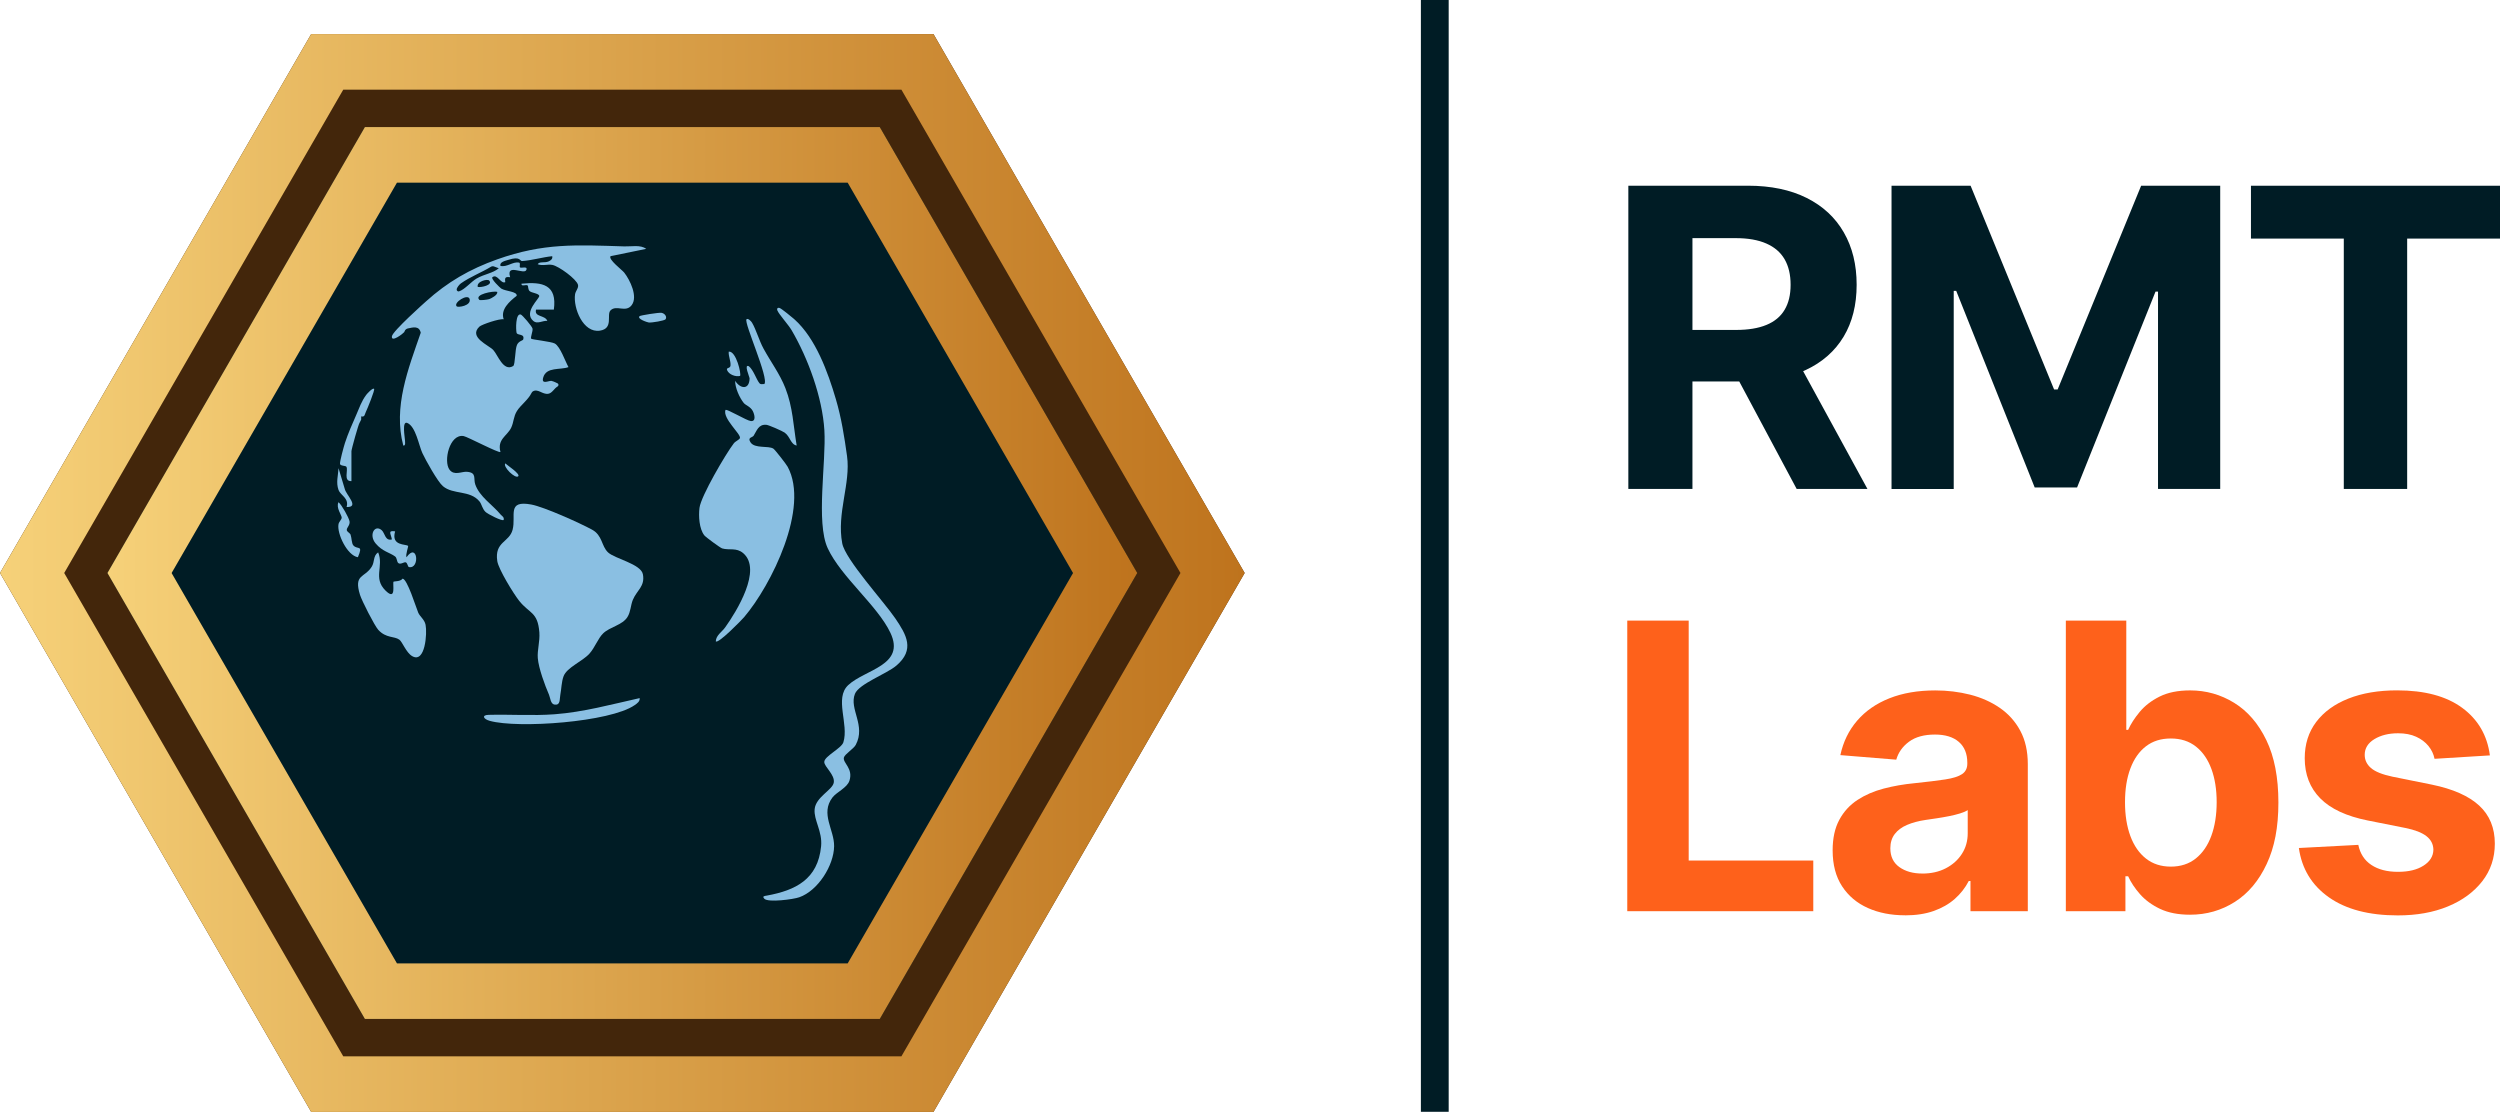
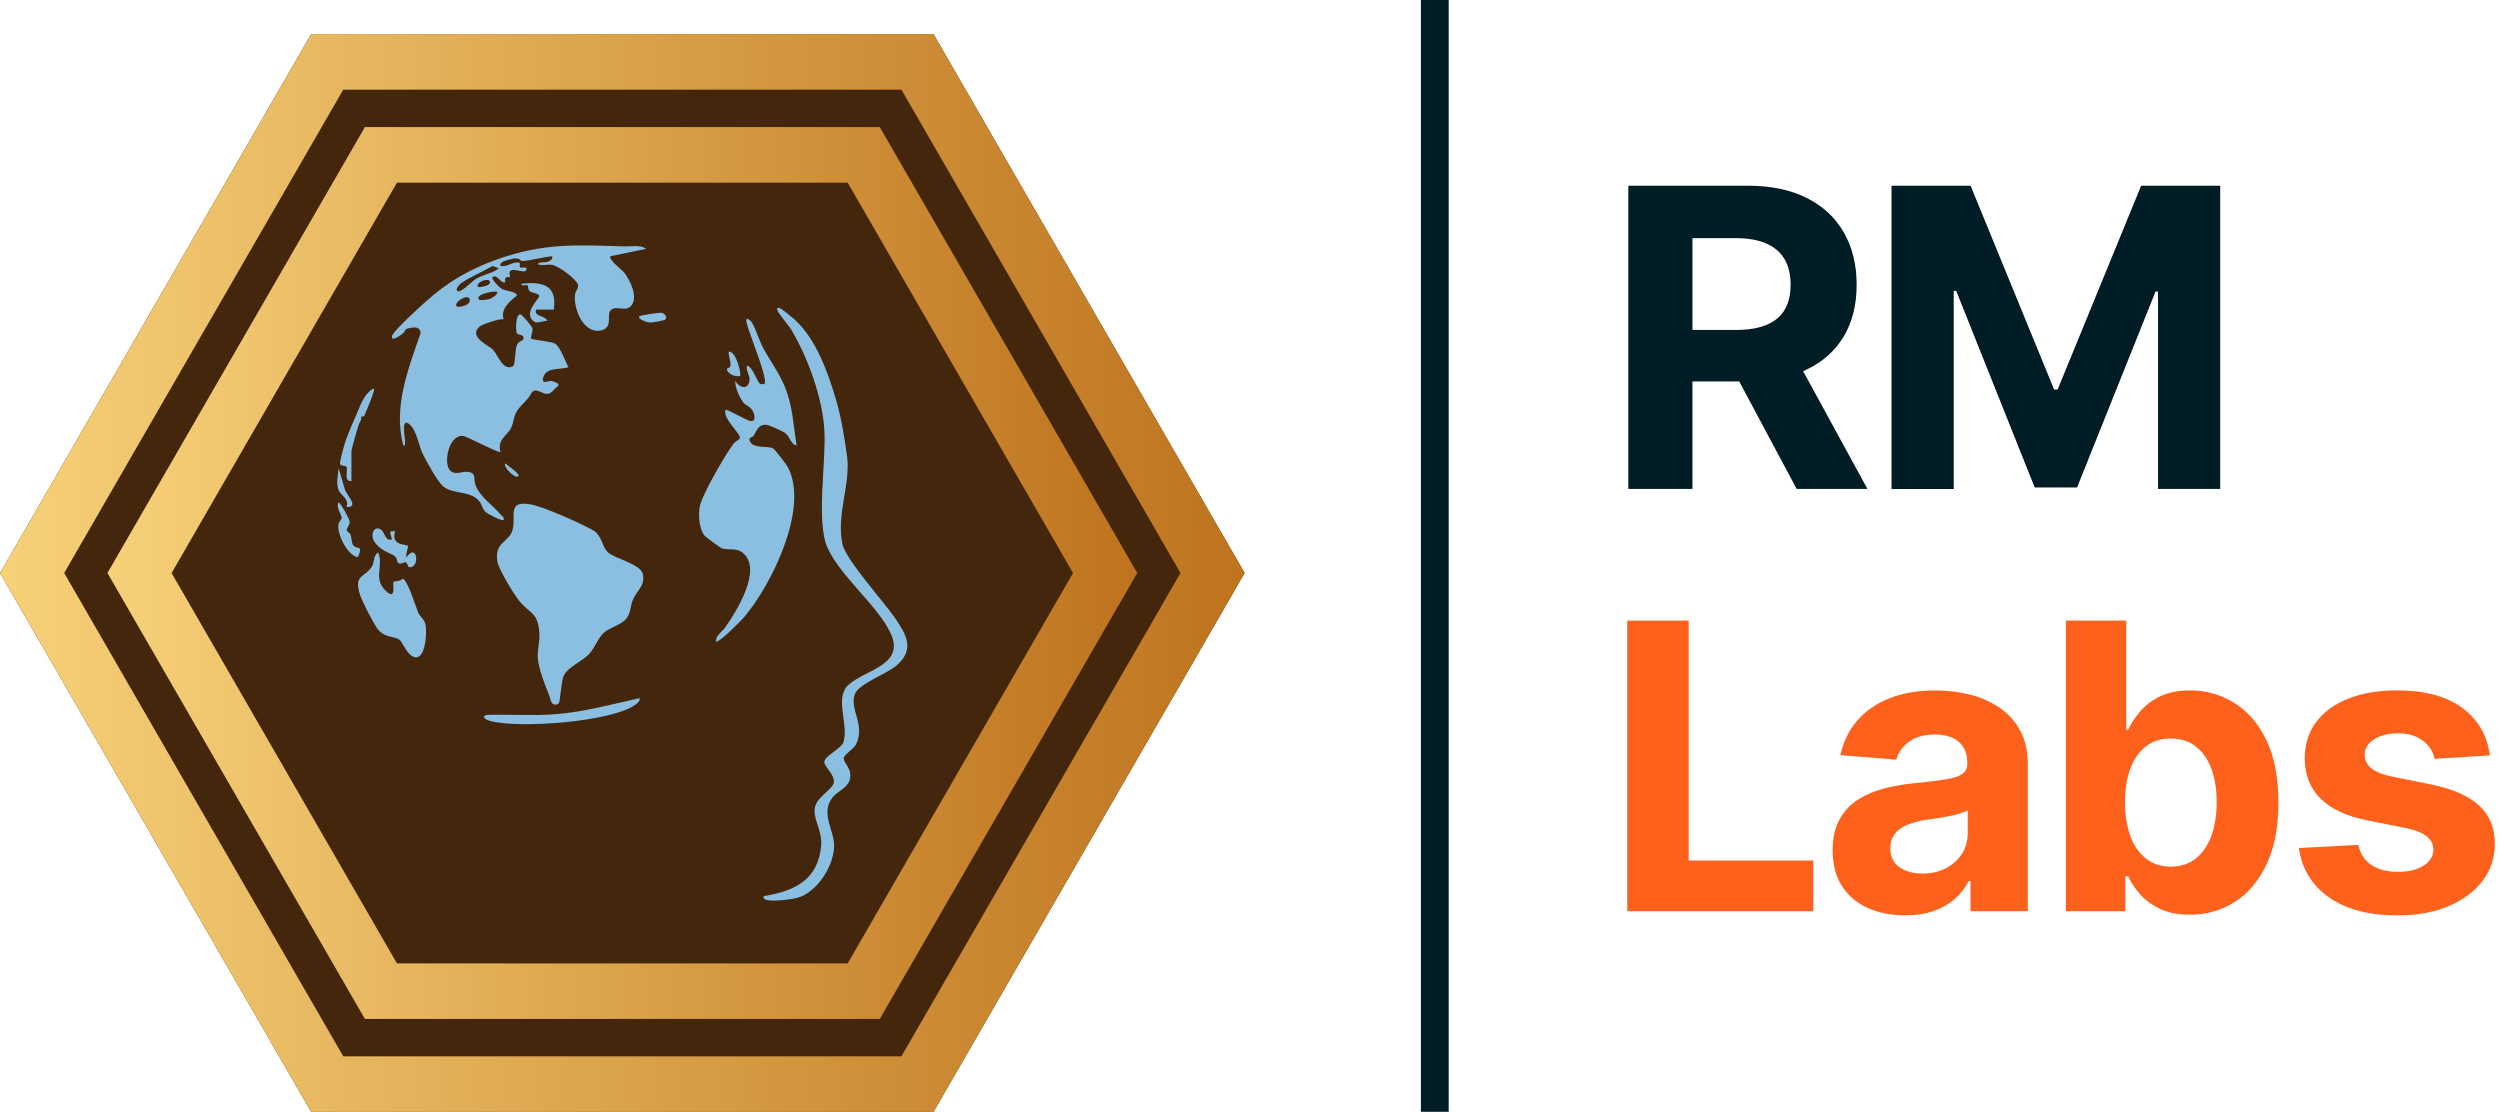
<svg xmlns="http://www.w3.org/2000/svg" xmlns:xlink="http://www.w3.org/1999/xlink" id="Layer_2" viewBox="0 0 719.55 320.04">
  <defs>
    <style>.cls-1{fill:#8abfe2;}.cls-2{fill:url(#linear-gradient-2);}.cls-3{fill:url(#linear-gradient);}.cls-4{fill:#001c25;}.cls-5{fill:#fe611b;}.cls-6{fill:#43260b;}</style>
    <linearGradient id="linear-gradient" x1="0" y1="164.92" x2="358.23" y2="164.92" gradientUnits="userSpaceOnUse">
      <stop offset="0" stop-color="#f6d179" />
      <stop offset="1" stop-color="#be731d" />
    </linearGradient>
    <linearGradient id="linear-gradient-2" x1="30.92" x2="327.32" xlink:href="#linear-gradient" />
  </defs>
  <g id="Layer_1-2">
    <polygon class="cls-6" points="268.67 9.8 89.56 9.8 0 164.92 89.56 320.04 268.67 320.04 358.23 164.92 268.67 9.8" />
    <path class="cls-3" d="M259.44,25.8l80.32,139.12-80.32,139.12H98.8L18.48,164.92,98.8,25.8h160.64M268.67,9.8H89.56L0,164.92l89.56,155.12h179.12l89.56-155.12L268.67,9.8h0Z" />
-     <polygon class="cls-4" points="253.22 36.58 105.02 36.58 30.92 164.92 105.02 293.27 253.22 293.27 327.32 164.92 253.22 36.58" />
    <path class="cls-2" d="M243.98,52.58l64.86,112.35-64.86,112.35H114.25l-64.86-112.35L114.25,52.58h129.73M253.22,36.58H105.02L30.92,164.92l74.1,128.35h148.2l74.1-128.35L253.22,36.58h0Z" />
    <rect class="cls-4" x="408.96" width="8" height="320" />
    <path class="cls-4" d="M518.98,106.83c.27-.12.54-.24.8-.36,4.73-2.22,8.35-5.41,10.85-9.57,2.5-4.16,3.75-9.14,3.75-14.94s-1.23-10.78-3.69-15.06c-2.45-4.28-6.02-7.59-10.69-9.93-4.68-2.34-10.31-3.52-16.9-3.52h-34.43v87.28h18.45v-30.94h13.47l16.53,30.94h20.37l-18.51-33.9ZM487.12,68.54h12.44c3.56,0,6.5.52,8.85,1.56,2.34,1.03,4.09,2.54,5.24,4.53,1.15,1.99,1.72,4.43,1.72,7.33s-.57,5.27-1.72,7.2c-1.15,1.94-2.89,3.39-5.22,4.35-2.33.97-5.26,1.45-8.78,1.45h-12.53v-26.42Z" />
    <path class="cls-4" d="M544.42,53.46h22.76l24.03,58.64h1.02l24.03-58.64h22.76v87.27h-17.9v-56.8h-.72l-22.58,56.38h-12.19l-22.59-56.59h-.72v57.02h-17.9V53.46Z" />
-     <path class="cls-4" d="M647.87,68.67v-15.21h71.68v15.21h-26.72v72.06h-18.24v-72.06h-26.72Z" />
    <path class="cls-5" d="M468.36,262.26v-83.64h17.68v69.06h35.86v14.58h-53.54Z" />
    <path class="cls-5" d="M548.3,263.44c-4,0-7.57-.7-10.7-2.1-3.13-1.4-5.6-3.48-7.41-6.25s-2.72-6.21-2.72-10.35c0-3.49.64-6.41,1.92-8.78,1.28-2.37,3.02-4.27,5.23-5.72,2.21-1.44,4.72-2.53,7.54-3.27,2.82-.74,5.78-1.25,8.88-1.55,3.65-.38,6.59-.74,8.82-1.08,2.23-.34,3.85-.85,4.86-1.53,1.01-.68,1.51-1.69,1.51-3.02v-.25c0-2.59-.81-4.59-2.43-6s-3.91-2.12-6.88-2.12c-3.13,0-5.62.69-7.47,2.06s-3.08,3.1-3.67,5.17l-16.09-1.31c.82-3.81,2.42-7.11,4.82-9.9,2.4-2.79,5.49-4.94,9.29-6.45,3.8-1.51,8.2-2.27,13.21-2.27,3.48,0,6.83.41,10.03,1.22,3.2.82,6.04,2.08,8.54,3.8,2.49,1.72,4.46,3.91,5.9,6.6,1.44,2.68,2.16,5.89,2.16,9.62v42.31h-16.5v-8.7h-.49c-1.01,1.96-2.36,3.68-4.04,5.17-1.69,1.48-3.72,2.64-6.08,3.47-2.37.83-5.1,1.25-8.21,1.25ZM553.28,251.43c2.56,0,4.82-.51,6.78-1.53,1.96-1.02,3.5-2.4,4.62-4.15,1.12-1.74,1.67-3.72,1.67-5.92v-6.66c-.54.35-1.29.67-2.23.96s-2,.54-3.17.78c-1.17.23-2.34.44-3.51.61-1.17.18-2.23.33-3.19.47-2.04.3-3.83.78-5.35,1.43-1.53.65-2.71,1.53-3.55,2.63-.84,1.1-1.27,2.47-1.27,4.1,0,2.37.86,4.17,2.59,5.41,1.73,1.24,3.93,1.86,6.59,1.86Z" />
    <path class="cls-5" d="M594.59,262.26v-83.64h17.4v31.45h.53c.76-1.69,1.87-3.41,3.33-5.17,1.46-1.76,3.36-3.23,5.72-4.41,2.35-1.18,5.29-1.78,8.8-1.78,4.57,0,8.79,1.19,12.66,3.57,3.87,2.38,6.96,5.96,9.27,10.74,2.31,4.78,3.47,10.76,3.47,17.95s-1.12,12.9-3.37,17.7c-2.25,4.81-5.29,8.44-9.15,10.9s-8.16,3.7-12.92,3.7c-3.38,0-6.24-.56-8.6-1.67-2.36-1.12-4.28-2.53-5.78-4.23-1.5-1.7-2.64-3.42-3.43-5.17h-.78v10.05h-17.15ZM611.62,230.89c0,3.73.52,6.98,1.55,9.76,1.03,2.78,2.53,4.93,4.49,6.47s4.34,2.31,7.15,2.31,5.23-.78,7.19-2.35c1.96-1.57,3.45-3.74,4.47-6.53,1.02-2.79,1.53-6.01,1.53-9.66s-.5-6.81-1.51-9.56c-1.01-2.75-2.49-4.9-4.45-6.45s-4.37-2.33-7.23-2.33-5.22.75-7.17,2.25c-1.95,1.5-3.44,3.62-4.47,6.37-1.04,2.75-1.55,5.99-1.55,9.72Z" />
    <path class="cls-5" d="M716.64,217.42l-15.93.98c-.27-1.36-.86-2.59-1.76-3.7-.9-1.1-2.08-1.99-3.53-2.65-1.46-.67-3.19-1-5.21-1-2.7,0-4.97.57-6.82,1.69-1.85,1.13-2.78,2.63-2.78,4.51,0,1.5.6,2.76,1.8,3.8,1.2,1.04,3.25,1.87,6.17,2.49l11.35,2.29c6.1,1.25,10.64,3.27,13.64,6.04s4.49,6.43,4.49,10.94c0,4.11-1.2,7.72-3.61,10.82-2.41,3.1-5.7,5.52-9.88,7.25-4.18,1.73-8.99,2.59-14.44,2.59-8.3,0-14.91-1.74-19.83-5.21-4.92-3.47-7.79-8.2-8.64-14.19l17.11-.9c.52,2.53,1.77,4.46,3.76,5.78,1.99,1.32,4.53,1.98,7.64,1.98s5.51-.59,7.37-1.78c1.86-1.18,2.81-2.72,2.84-4.59-.03-1.58-.69-2.88-2-3.9-1.31-1.02-3.32-1.8-6.04-2.35l-10.86-2.16c-6.12-1.23-10.68-3.35-13.66-6.37-2.98-3.02-4.47-6.87-4.47-11.56,0-4.03,1.1-7.5,3.29-10.41,2.19-2.91,5.28-5.16,9.27-6.74,3.99-1.58,8.66-2.37,14.03-2.37,7.92,0,14.16,1.67,18.72,5.02s7.22,7.91,7.98,13.68Z" />
    <path class="cls-1" d="M182.15,172.63c-.66,1.61-.6,3.45-1.56,4.97-1.46,2.33-5.05,2.83-6.97,4.68-1.52,1.46-2.37,4.07-3.95,5.83-2.06,2.29-6.49,3.96-7.46,6.52-.61,1.61-.61,3.67-.94,5.34-.26,1.38.09,3.04-1.64,2.83-1.18-.15-1.23-1.94-1.61-2.83-1.18-2.7-3-7.64-3.23-10.54-.19-2.3.64-4.79.45-7.41-.47-5.98-2.84-5.36-5.81-9.09-1.6-2.01-5.94-9.08-6.3-11.42-.85-5.64,3.45-5.37,4.41-9.04,1.06-4.08-1.76-8.58,5.37-7.26,3.66.68,13.95,5.3,17.47,7.22,3.08,1.68,2.67,4.71,4.63,6.56,1.94,1.82,9.46,3.32,10.03,6.29.67,3.5-1.78,4.65-2.88,7.35Z" />
    <path class="cls-1" d="M229.32,128.24c-1.8-.33-1.85-2.57-3.49-3.73-.66-.46-4.55-2.18-5.25-2.24-2.32-.21-2.77,1.76-3.67,3.14-.35.55-1.87.43-.89,1.91,1.24,1.88,5.14.88,6.57,1.81.51.34,3.69,4.44,4.11,5.21,6.37,11.73-4.64,34.01-12.52,43.28-.68.8-7.43,7.74-8.16,6.98.06-1.76,1.78-2.72,2.71-4.04,3.23-4.52,10.73-16.58,5.19-21.34-1.99-1.71-4.07-.76-6.08-1.38-.52-.16-4.71-3.23-5.11-3.74-1.51-1.9-1.69-5.62-1.4-7.94.42-3.37,7.58-15.57,9.87-18.55.48-.63,1.62-1.05,1.77-1.52.36-1.14-5.02-5.62-4.17-8.09.4-.41,6.06,3.07,7.31,3.19,1.6.15,1.05-1.94.55-2.9-.66-1.26-2.04-1.63-2.59-2.3-1.2-1.49-2.53-4.41-2.47-6.38,1.5,2.37,4.07,2.64,4.15-.69,0-.42-1.75-4.27-.2-3.5,1.34,1.12,2.09,3.67,3,4.83.43.54.88.24,1.43.29,1.48-1.44-5.94-17.73-5.12-18.64.37-.41,1.32.5,1.59.97,1.19,2.02,2.05,5.15,3.29,7.43,2.07,3.82,4.7,7.28,6.31,11.4,2.17,5.56,2.28,10.73,3.25,16.54Z" />
    <path class="cls-1" d="M220,258.68c-.75-.78.11-.8.7-.91,8.27-1.51,14.71-4.67,15.63-14.2.42-4.31-2.16-7.5-1.86-10.68.33-3.51,5.11-5.48,5.5-7.62.41-2.26-2.72-4.56-2.73-5.95-.01-1.67,4.95-3.9,5.5-5.68,1.63-5.23-2.65-12.66,1.39-16.45,4.83-4.53,16.59-5.66,12.15-15.05-3.69-7.82-14.22-16.09-18.05-24.35-3.45-7.45-.4-24.85-.96-33.98-.58-9.44-4.67-20.64-9.43-28.77-.91-1.56-3.66-4.57-4.1-5.69-.22-.57.11-.91.69-.69s3.54,2.64,4.21,3.24c6.13,5.47,9.65,15.21,11.94,23,1.59,5.38,2.46,10.95,3.21,16.35,1.11,7.89-3.03,16.43-1.38,25.14.88,4.64,11.99,16.77,15.25,21.56s5.72,9.04.31,13.64c-2.79,2.38-10.76,5.22-11.91,8.13-1.73,4.36,3.22,9.08.23,14.68-.6,1.12-3.15,2.65-3.4,3.62-.41,1.56,2.75,3.1,1.59,6.69-.66,2.05-3.71,3.25-4.92,4.86-3.49,4.66.57,9.23.51,13.98-.07,5.57-4.66,12.82-10.03,14.7-1.69.6-8.95,1.57-10.05.43Z" />
    <path class="cls-1" d="M113.3,167.4c.1-.09,2.09-.03,2.55-.85,1.36-.01,3.9,8.34,4.53,9.8.49,1.12,1.8,1.95,2.11,3.48.49,2.37-.08,11.23-3.87,9.01-1.73-1.01-2.79-4.08-3.68-4.73-1.44-1.05-3.8-.37-6.05-2.81-1.09-1.19-4.76-8.42-5.28-10.1-1.84-5.98,1.27-4.8,3.35-8.04.95-1.47.35-3.14,1.88-4.18,1.67,4.04-1.53,7.35,2.08,10.96,3.33,3.32,1.94-2.13,2.37-2.55Z" />
    <path class="cls-1" d="M184.11,200.92c.12.97-.77,1.57-1.45,2.04-7.06,4.89-33.55,6.78-41.69,4.52-1.91-.53-2.36-1.68-.36-1.73,6.27-.17,12.73.31,19.03-.17,8.36-.63,16.33-2.84,24.47-4.65Z" />
    <path class="cls-1" d="M109.87,152.61c.94.84.96,3.16,2.93,2.65-.28-1.63-1.32-2.65.93-2.33-1.27,4.29,3.16,3.6,3.73,4.2.13.13-.79,2.56-.46,3.26,3.17-4.5,3.93,3.42.73,2.83-.43-.08-.4-1.24-.99-1.38-.5-.11-1.46.73-2.1.22-.45-.36-.35-1.48-.92-1.9-1.6-1.17-3.63-1.41-5.59-3.73-2.07-2.44-.29-5.62,1.74-3.82Z" />
    <path class="cls-1" d="M159.41,89.11h-5.13c-.57,2.23,2.57,1.5,3.26,3.25-1.37-.14-2.85,1.01-4.01.05-3.02-2.52,1.85-6.52,1.68-7.26s-2.25-.83-2.81-1.4c-.46-.47-.34-1.41-.51-1.57-.44-.41-1.9.45-1.8-.53,6.09-.63,10.3.34,9.32,7.45Z" />
    <path class="cls-1" d="M101.73,157.01c1.26,1.32,2.85-.35,1.28,3.37-3.05-.46-6.09-6.81-5.58-9.52.14-.72.92-1.31.92-1.89,0-.71-1.72-2.85-.92-4.43.96.82,2.96,4.42,3.17,5.48.23,1.17-.93,1.89-.78,2.6.1.47.92.82,1.08,1.26.34.93.27,2.54.83,3.13Z" />
    <path class="cls-1" d="M213,108.2c-1.29.32-3.21-.4-3.72-1.64-.36-.87.92-.41.98-1.37.09-1.36-.63-2.62-.52-3.98,2.15-.28,3.7,6.56,3.26,6.98Z" />
    <path class="cls-1" d="M105.27,118.63c-.34.67-.22,1.45-1.32,1.22.06.27-.02.62,0,.93l-.47.93c-.29.31-2.33,7.61-2.33,8.15v8.62c-2.42.09-.86-3.17-1.45-4.13-.24-.37-1.73-.21-1.84-.82-.1-.64,1.09-5.02,1.42-6.02.85-2.65,2.15-5.58,3.27-8.13.86-1.97,1.5-3.94,2.88-5.76.16-.22,1.87-2.15,2.25-1.69.26.33-1.96,5.78-2.41,6.7Z" />
    <path class="cls-1" d="M191.56,91.89c-.27.41-4.01,1.04-4.85.93-.43-.06-3.52-1.07-2.6-1.84.24-.21,5.54-1.08,6.29-.94.94.17,1.65,1.12,1.16,1.86Z" />
    <path class="cls-1" d="M99.75,145.94c.8-2.54-1.78-3.4-2.31-4.9-.77-2.18-.13-4.09,0-6.29l1.77,5.91c.36,1.76,4.42,5.38.55,5.27Z" />
    <path class="cls-1" d="M175.72,73.73l10.26-2.1c-1.6-1.25-4.28-.64-6.29-.71-13.8-.44-23.22-1.02-36.59,3.73-7.89,2.81-14.31,6.51-20.51,12.12-.17.15-9.61,8.55-9.79,10.02-.25,1.94,3.26-.82,3.52-1.17.07-.1.12-.19.14-.28.13-.42.51-.72.94-.81,1.55-.34,3.26-.79,3.7,1.24-3.6,10.41-7.97,21.33-5.03,32.47.77.13.49-1.1.48-1.63,0-.62-.94-5.54.67-4.88,2.47,1.03,3.31,6.46,4.36,8.7.91,1.96,4.39,8.23,5.89,9.49,2.96,2.52,7.77,1.08,10.52,4.38.7.85.76,2.06,1.75,3.04.65.63,4.79,2.73,5.22,2.32.21-.88-.49-1.1-.92-1.62-2.28-2.76-6.01-5.05-7.25-8.61-.6-1.73.51-3.41-2.42-3.64-1.5-.11-3.64,1.19-4.99-.6-1.82-2.41,0-10.38,4.06-9.68,1.12.2,10.22,5.02,10.6,4.58-.99-3.67,1.9-4.57,3.07-6.95.79-1.65.64-3.18,1.68-4.85,1.02-1.65,3.21-3.19,4.19-5.18.09-.18.21-.36.38-.46,1.47-.88,2.74.93,4.41.69,1.14-.16,1.7-1.52,2.69-2.09.37-.22.38-.73,0-.93-.69-.37-1.59-.69-1.76-.7-.79-.07-2.98,1.18-2.35-.98.91-3.12,4.9-2.09,7.27-2.98-.94-1.64-2.36-5.9-3.94-6.79-1-.56-6.54-1.13-6.78-1.37-.32-.32.52-2.16.37-2.92-.12-.63-2.95-3.96-3.41-4.07-1.5-.33-1.4,4.35-1.18,5.28.21.84,2.45.15,1.9,1.93-.1.32-1.24.4-1.77,1.52-.62,1.32-.49,5.73-1.11,6.11-2.83,1.74-4.44-3.25-5.74-4.62-1.33-1.41-7.19-3.68-3.98-6.72.66-.62,5.83-2.38,6.99-2.11-.99-2.82,1.67-5.15,3.73-6.75.27-1.28-3.17-1.29-4.43-2.09-.4-.26-3.06-2.84-2.56-3.26,1.42-1.16,2.41,2.05,3.72,1.4-.21-1.35.06-1.58,1.4-1.41-1.28-4.18,4.09-.54,4.66-2.1.46-1.24-1.5-.38-1.84-.74-.21-.21.23-1.27-.26-1.37-1.8-.36-3.46,1.41-5.35.95-.35-1.13,1.46-1.48,2.23-1.73,3.56-1.16,3.3.37,3.99.34,2.82-.19,5.87-1.12,8.68-1.4.17.81-.4,1.2-1.04,1.5-1.12.52-2.7-.07-3.14.82,1.45.54,2.82-.08,4.21.19,1.85.35,6.96,4.07,7.39,5.74.22.9-.71,1.76-.85,2.72-.58,3.9,2.3,11.22,7.16,10.46,4.01-.63,1.82-4.59,3.05-5.83,1.69-1.7,4.36.76,6.08-1.5,1.86-2.43-.45-7.23-2.15-9.39-.58-.73-4.68-3.82-3.92-4.7ZM131.44,88.17c-1.04-1.05,3.27-3.81,3.73-2.09.5,1.93-3.33,2.49-3.73,2.09ZM140.77,80.72c1.29,1.3-2.36,2.1-3.26,1.86-.43-1.56,2.75-2.37,3.26-1.86ZM143.09,83.98c.35.91-1.87,1.98-2.3,2.12-.56.17-2.61.4-2.82.21-1.62-1.59,4.07-2.63,5.12-2.32ZM137.18,80.16c-1.59.93-3.42,3.18-5.06,3.7-.35.11-.7-.19-.68-.56.03-.5.75-1.41,1.22-1.74,2.66-1.89,6.08-3.2,8.65-4.78.26-.16.57-.19.86-.09l1.4.52c-1.77,1.47-4.16,1.65-6.38,2.95Z" />
    <path class="cls-1" d="M149.15,137.09c-.86.79-4.48-2.75-3.72-3.72.44.46,4.45,3.06,3.72,3.72Z" />
  </g>
</svg>